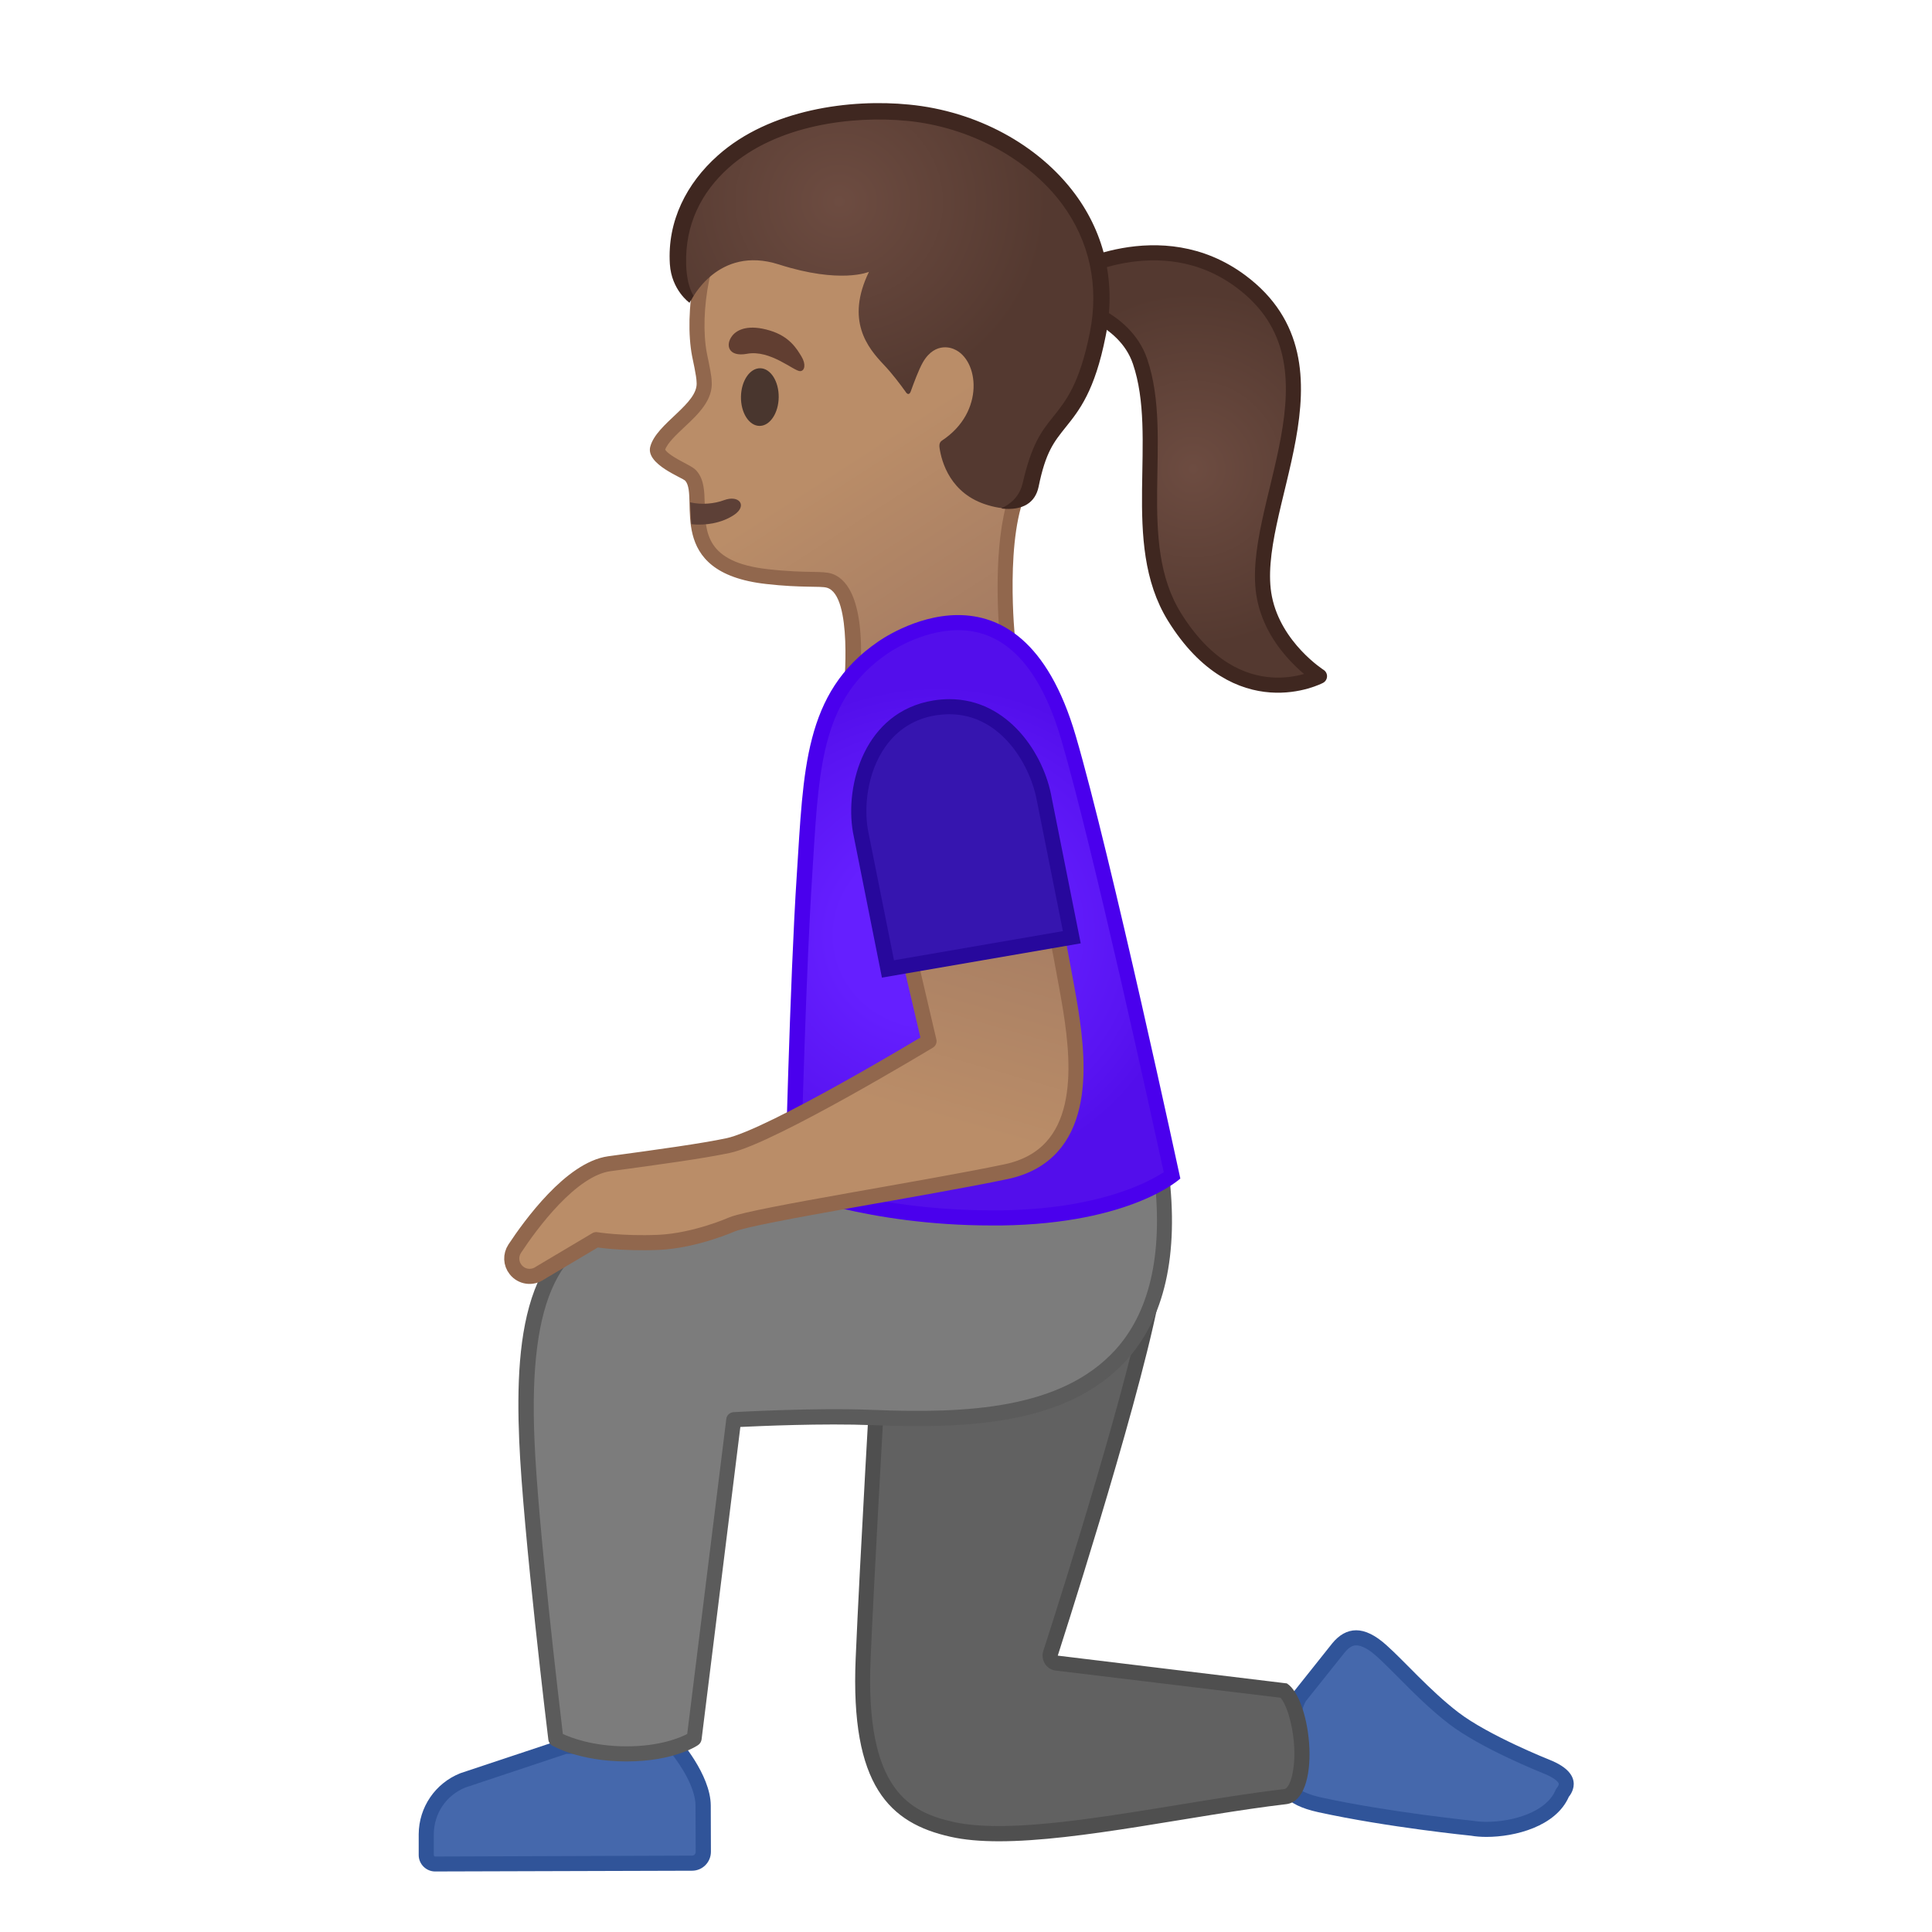
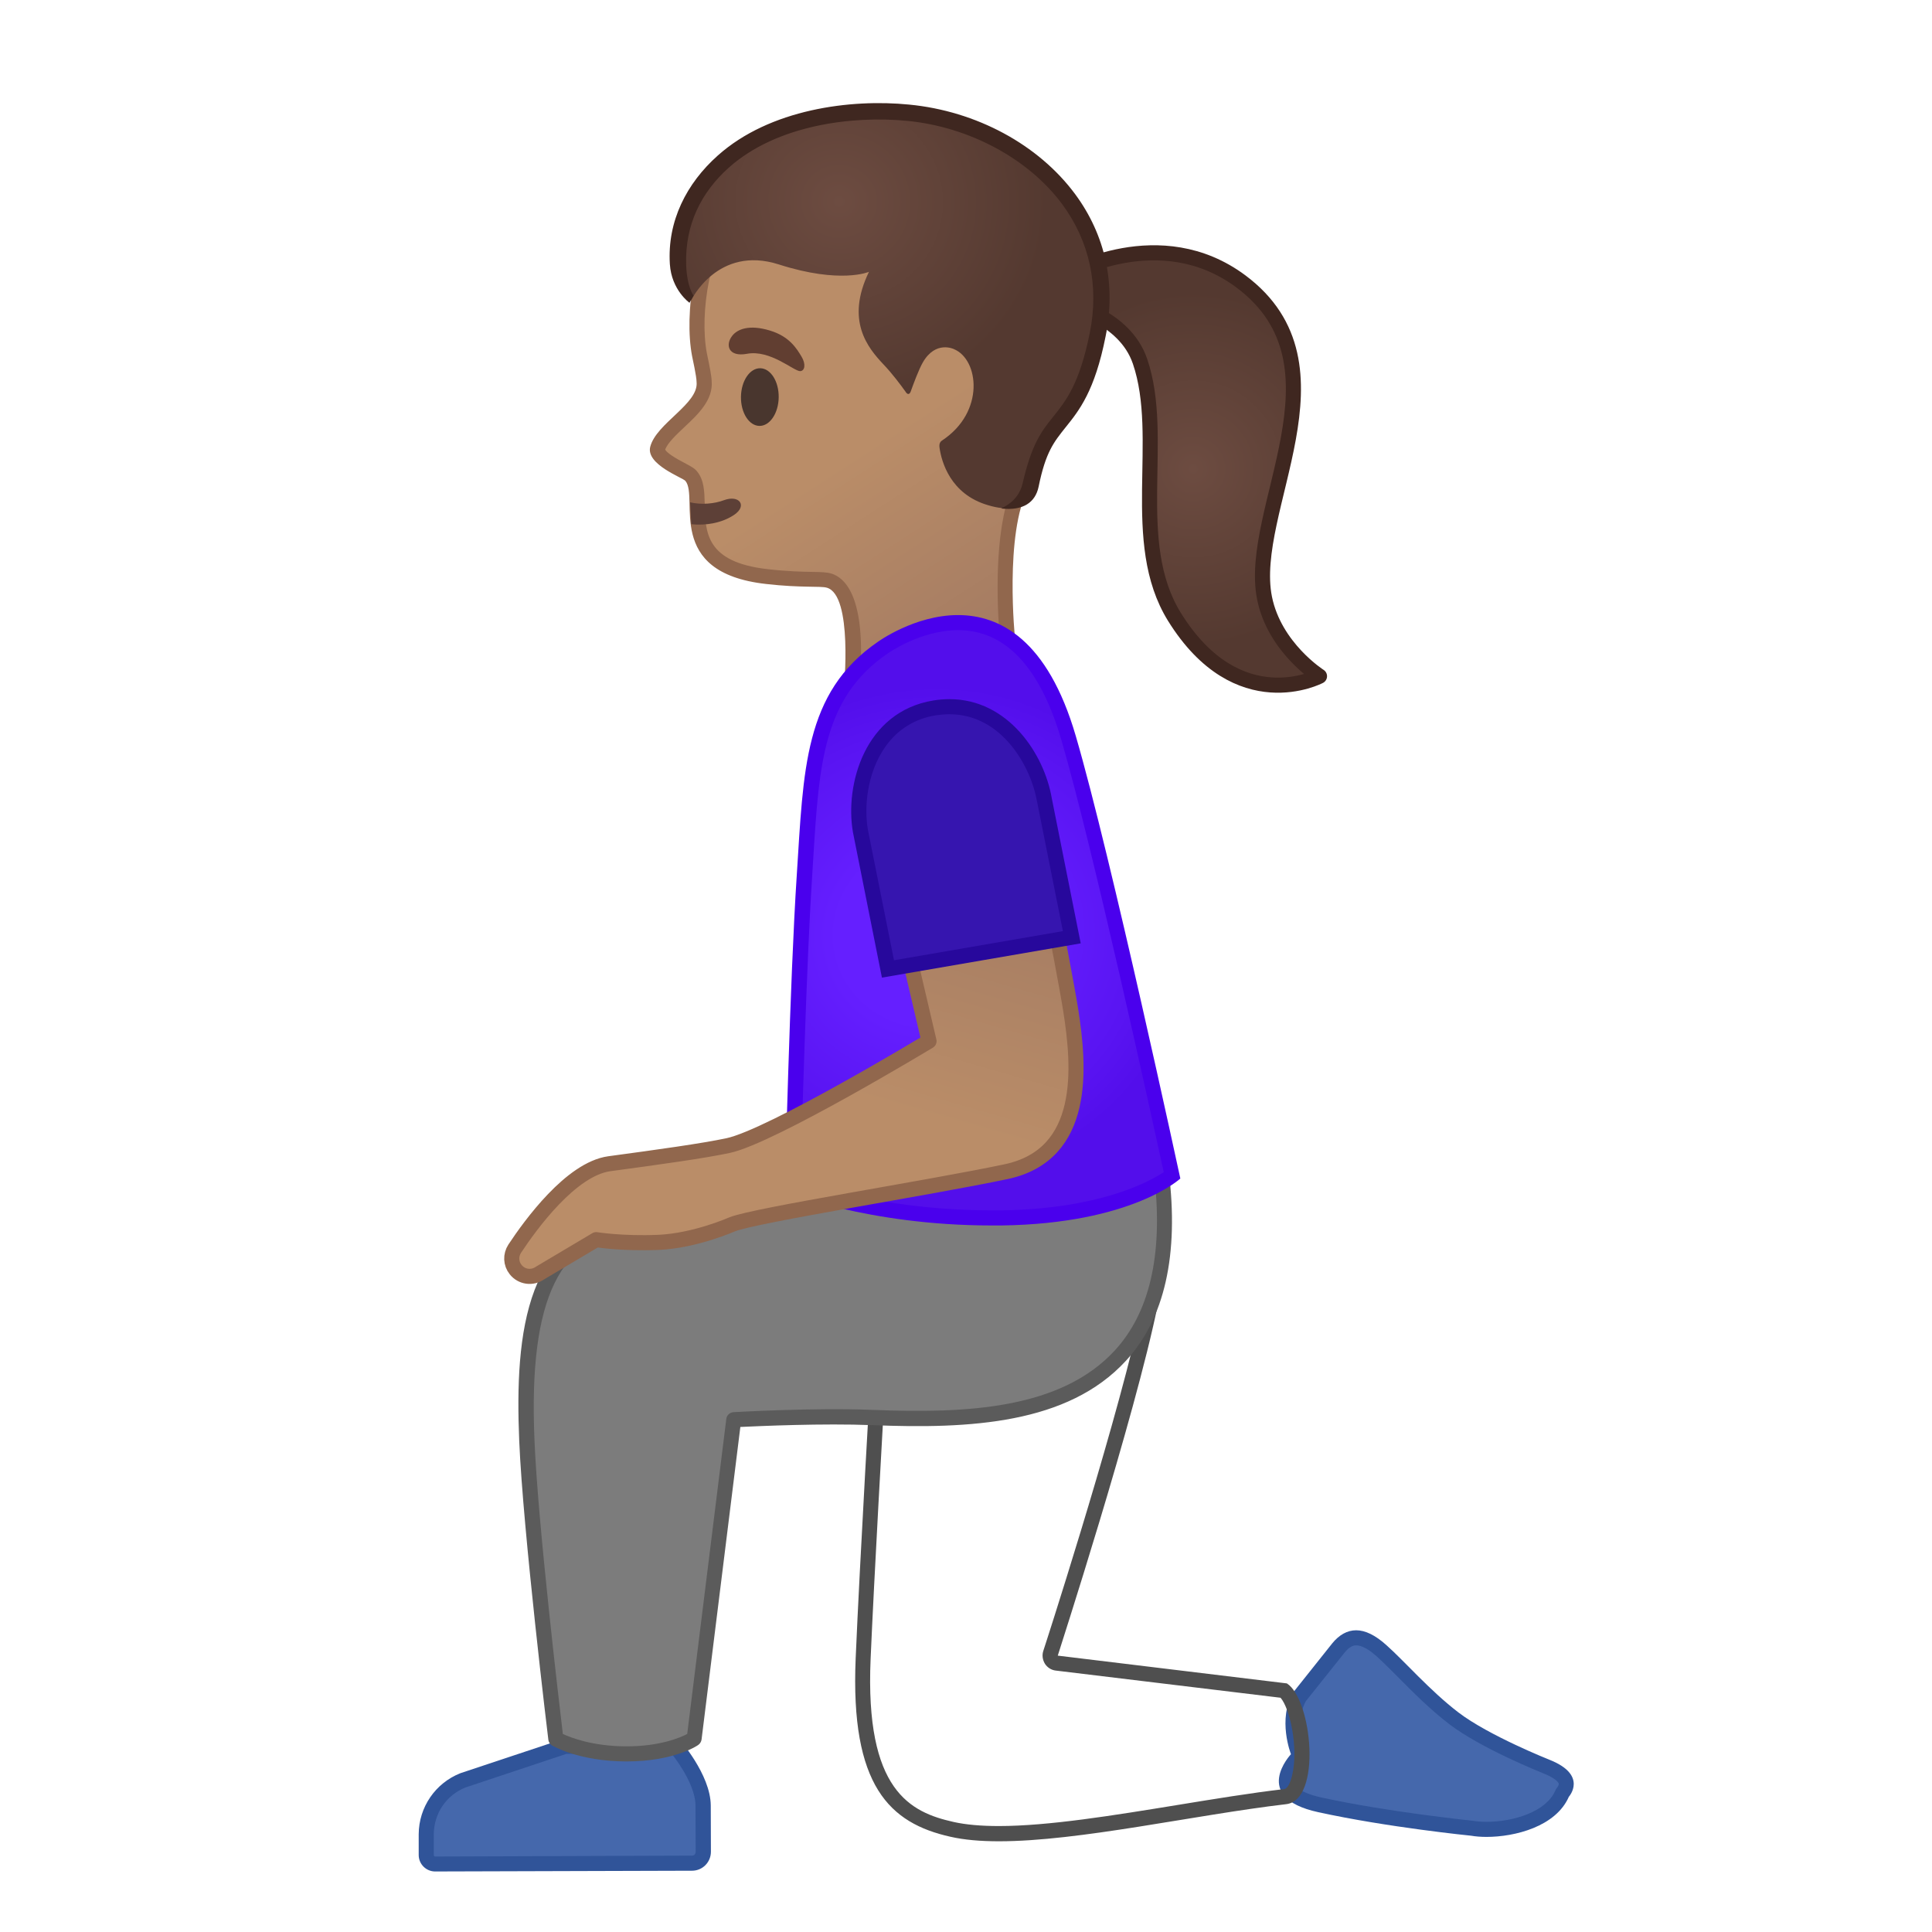
<svg xmlns="http://www.w3.org/2000/svg" enable-background="new 0 0 128 128" viewBox="0 0 128 128">
  <path d="m98.48 121.19c-0.34 0-0.67-0.02-0.94-0.07-0.09-0.01-5.58-0.56-10.11-1.55-1.24-0.27-1.99-0.71-2.16-1.27-0.24-0.78 0.62-1.72 0.62-1.73 0.13-0.14 0.17-0.35 0.1-0.53-0.01-0.02-0.82-2.13 0.12-3.66l2.55-3.19c0.37-0.45 0.77-0.67 1.19-0.67 0.49 0 1.06 0.29 1.69 0.85 0.4 0.36 0.88 0.83 1.4 1.36 1 1.01 2.14 2.15 3.38 3.11 2.04 1.57 5.99 3.15 6.16 3.21 0.73 0.29 1.18 0.65 1.27 1 0.08 0.34-0.18 0.65-0.18 0.65-0.03 0.04-0.06 0.08-0.08 0.13-0.82 1.86-3.54 2.36-5.01 2.36z" fill="#4568AC" />
  <path d="m89.85 109.01c0.36 0 0.83 0.25 1.36 0.73 0.39 0.35 0.85 0.81 1.38 1.34 0.96 0.97 2.16 2.18 3.43 3.15 2.1 1.61 6.11 3.21 6.28 3.28 0.7 0.28 0.94 0.55 0.97 0.66 0.02 0.06-0.04 0.17-0.06 0.2-0.07 0.08-0.13 0.17-0.17 0.27-0.62 1.41-2.79 2.06-4.55 2.06-0.32 0-0.61-0.02-0.85-0.06-0.02 0-0.05-0.01-0.07-0.01-0.05-0.01-5.52-0.56-10.02-1.54-1.49-0.33-1.75-0.79-1.79-0.93-0.12-0.38 0.3-1.02 0.51-1.24 0.27-0.28 0.34-0.69 0.2-1.05-0.01-0.02-0.7-1.86 0.05-3.17l2.53-3.17c0.4-0.52 0.7-0.52 0.8-0.52m0-1c-0.6 0-1.13 0.31-1.58 0.86l-2.58 3.24c-1.08 1.78-0.16 4.11-0.16 4.11s-2.7 2.86 1.8 3.84c4.61 1.01 10.13 1.56 10.13 1.56 0.29 0.05 0.64 0.08 1.02 0.08 1.9 0 4.6-0.69 5.46-2.66 0 0 1.29-1.43-1.28-2.45 0 0-4.03-1.6-6.04-3.14-1.88-1.44-3.58-3.4-4.75-4.44-0.76-0.69-1.43-1-2.02-1z" fill="#305499" />
-   <path d="m66.18 121.49c-1.22 0-2.26-0.1-3.1-0.28-3.79-0.85-6.25-3.1-5.89-11.31 0.24-5.63 0.89-16.88 1.03-19.31 5.64-0.14 15.03-2.7 17.85-3.5-1.67 7.65-6.41 22.29-6.46 22.45-0.05 0.14-0.03 0.3 0.05 0.42 0.08 0.13 0.21 0.21 0.36 0.23l15.05 1.82c0.83 0.7 1.51 3.71 1.04 5.72-0.13 0.56-0.4 1.24-0.95 1.3-2.23 0.26-4.71 0.67-7.1 1.06-4.19 0.69-8.53 1.4-11.88 1.4z" fill="#616161" />
  <path d="m75.39 87.8c-1.8 7.8-6.22 21.44-6.27 21.58-0.09 0.28-0.05 0.59 0.11 0.85 0.16 0.25 0.43 0.42 0.72 0.45l14.89 1.8c0.61 0.69 1.2 3.29 0.77 5.13-0.12 0.53-0.33 0.9-0.52 0.92-2.24 0.26-4.72 0.67-7.11 1.06-4.18 0.68-8.5 1.39-11.81 1.39-1.18 0-2.19-0.09-2.99-0.27-2.86-0.64-5.88-2.06-5.5-10.8 0.23-5.33 0.82-15.71 1-18.85 5.26-0.23 13.29-2.31 16.71-3.26m1.33-1.42zm0 0s-12.54 3.72-18.98 3.72c0 0-0.78 13.4-1.05 19.78-0.36 8.44 2.25 10.91 6.28 11.81 0.92 0.21 2.01 0.3 3.21 0.3 5.32 0 12.92-1.74 19.04-2.46 2.35-0.28 1.72-6.91 0.04-8l-15.18-1.84c-0.01 0 5.13-15.82 6.64-23.31z" fill="#4F4F4F" />
  <path d="m28.83 123.5c-0.16 0-0.31-0.06-0.42-0.17s-0.17-0.26-0.17-0.42v-1.38c0.01-1.59 0.97-2.99 2.45-3.58l6.75-2.24 7.3-0.01c0.45 0.55 1.84 2.38 1.84 3.94l0.01 3.06c0 0.2-0.08 0.39-0.22 0.53s-0.33 0.22-0.53 0.22l-17.01 0.05z" fill="#4568AC" />
  <path d="m44.5 116.19c0.61 0.77 1.58 2.26 1.58 3.44l0.01 3.06c0 0.09-0.04 0.14-0.07 0.18s-0.09 0.07-0.18 0.07l-17.01 0.06c-0.03 0-0.05-0.01-0.06-0.03-0.02-0.02-0.03-0.04-0.03-0.07v-1.38c0.01-1.38 0.83-2.59 2.11-3.1l6.67-2.22 6.98-0.01m0.47-1-7.62 0.01-6.85 2.28c-1.66 0.66-2.75 2.25-2.76 4.04v1.38c0 0.6 0.49 1.09 1.09 1.09l17.02-0.05c0.69 0 1.25-0.56 1.25-1.26l-0.01-3.06c-0.01-2.07-2.12-4.43-2.12-4.43z" fill="#305499" />
  <path d="m76.94 77.63-18.04 1.23s-10.26 1.42-16.62 1.97-7.73 6.33-7.38 14.61c0.25 6.01 1.93 19.77 1.93 19.77s1.67 0.99 4.69 0.99 4.49-1.01 4.49-1.01l2.62-21.13s5.17-0.31 9.22-0.15c8.59 0.35 21.1-0.05 19.09-16.28z" fill="#7C7C7C" />
  <path d="m41.51 116.7c-3.12 0-4.87-1.02-4.94-1.06-0.13-0.08-0.22-0.22-0.24-0.37-0.02-0.14-1.68-13.85-1.93-19.81-0.3-7.12 0.4-14.49 7.84-15.13 6.28-0.54 16.49-1.95 16.59-1.96l18.07-1.23c0.29-0.03 0.5 0.17 0.53 0.44 0.69 5.55-0.27 9.79-2.84 12.58-3.84 4.18-10.33 4.52-16.78 4.26-3.33-0.13-7.45 0.06-8.76 0.12l-2.57 20.71c-0.02 0.14-0.1 0.27-0.21 0.35-0.05 0.05-1.62 1.1-4.76 1.1zm-4.22-1.82c0.52 0.24 1.99 0.82 4.22 0.82 2.22 0 3.56-0.58 4.02-0.82l2.59-20.88c0.03-0.24 0.23-0.42 0.47-0.44 0.05 0 5.24-0.31 9.27-0.15 6.21 0.25 12.43-0.06 16-3.94 2.29-2.49 3.18-6.3 2.64-11.31l-17.56 1.19c-0.07 0.01-10.31 1.42-16.61 1.96-5.25 0.45-7.32 4.67-6.92 14.09 0.22 5.48 1.65 17.55 1.88 19.48z" fill="#5B5B5B" />
  <radialGradient id="e" cx="79.043" cy="31.072" r="11.73" gradientUnits="userSpaceOnUse">
    <stop stop-color="#6D4C41" offset="0" />
    <stop stop-color="#543930" offset="1" />
  </radialGradient>
  <path d="m70.68 18.22s6.17-3.58 11.54 0.43c7.47 5.58 0.38 15.13 1.56 20.98 0.66 3.28 3.64 5.17 3.64 5.17s-5.4 2.85-9.61-3.93c-3.08-4.97-0.55-11.86-2.28-16.93-1.04-3.05-4.83-3.81-4.83-3.81l-0.02-1.91z" fill="url(#e)" />
  <path d="m70.68 18.22s6.17-3.58 11.54 0.43c7.47 5.58 0.38 15.13 1.56 20.98 0.66 3.28 3.64 5.17 3.64 5.17s-5.4 2.85-9.61-3.93c-3.08-4.97-0.55-11.86-2.28-16.93-1.04-3.05-4.83-3.81-4.83-3.81l-0.02-1.91z" fill="none" stroke="#3F2720" stroke-linejoin="round" stroke-miterlimit="10" />
  <linearGradient id="d" x1="155.62" x2="171" y1="-109.66" y2="-78.569" gradientTransform="matrix(.994 -.113 .113 .994 -93.216 138.59)" gradientUnits="userSpaceOnUse">
    <stop stop-color="#BA8D68" offset=".556" />
    <stop stop-color="#A47B62" offset="1" />
  </linearGradient>
  <path d="m56.48 44.96c0.14-2.01 0.19-5.96-1.54-6.48-0.24-0.07-0.57-0.08-1.12-0.09-0.66-0.01-1.66-0.03-3.01-0.18-4.53-0.51-4.58-2.88-4.62-4.79-0.02-0.77-0.03-1.44-0.39-1.87-0.11-0.13-0.27-0.21-0.59-0.38-0.48-0.25-1.77-0.92-1.64-1.44 0.15-0.58 0.81-1.2 1.44-1.8 0.86-0.81 1.75-1.65 1.64-2.67 0-0.27-0.13-0.93-0.28-1.61l-0.04-0.17c-0.26-1.37-0.21-3.24 0.15-5 1.13-5.57 4.6-8.97 9.78-9.59 0.36-0.04 0.72-0.06 1.09-0.06 4.61 0 9.89 3.24 12.28 7.53 1.47 2.64 0.4 11.3-1.94 15.71-1.46 2.74-1.12 8.33-0.99 9.92l-10.22 2.97z" fill="url(#d)" />
  <path d="m57.37 9.34c4.37 0 9.57 3.2 11.85 7.28 1.39 2.48 0.29 11.02-1.95 15.23-1.41 2.65-1.22 7.77-1.08 9.78l-9.17 2.65c0.24-4.85-1.08-6.02-1.94-6.28-0.31-0.09-0.66-0.1-1.25-0.11-0.65-0.01-1.63-0.03-2.96-0.18-4.1-0.46-4.14-2.42-4.18-4.3-0.02-0.86-0.04-1.61-0.51-2.18-0.17-0.21-0.37-0.31-0.74-0.51-0.79-0.41-1.25-0.72-1.37-0.93 0.15-0.44 0.75-1 1.28-1.5 0.9-0.84 1.91-1.8 1.8-3.04-0.01-0.35-0.13-0.94-0.29-1.71l-0.03-0.15c-0.25-1.31-0.2-3.1 0.15-4.81 0.63-3.09 2.67-8.4 9.35-9.19 0.34-0.03 0.69-0.05 1.04-0.05m0-1c-0.39 0-0.77 0.02-1.15 0.07-5.84 0.69-9.15 4.73-10.22 9.98-0.39 1.9-0.41 3.82-0.15 5.19 0.03 0.16 0.3 1.36 0.3 1.73 0.15 1.44-2.67 2.73-3.07 4.29-0.3 1.17 2.14 2.04 2.33 2.26 0.92 1.11-1.43 6.07 5.34 6.83 2.36 0.27 3.62 0.12 4.04 0.25 1.73 0.51 1.12 6.68 1.12 6.68l11.34-3.28s-0.73-7 0.9-10.05c2.29-4.3 3.59-13.24 1.94-16.19-2.38-4.22-7.78-7.76-12.72-7.76z" fill="#91674D" />
  <path d="m48.82 31.61-2.63 0.3s0.22 1.21 0.35 1.7c0.7 2.69 2.37 5.58 7.06 5.49 0.42-0.01-1.99-6.05-1.99-6.05l-2.79-1.44z" fill="none" />
  <path d="m45.8 34.73c0.94 0.1 2.02-0.07 2.84-0.62 0.9-0.61 0.33-1.35-0.68-0.97-0.61 0.23-1.47 0.32-2.24 0.14l0.08 1.45z" fill="#5D4037" />
  <ellipse transform="matrix(.014 -1 1 .014 23.336 76.269)" cx="50.33" cy="26.3" rx="1.91" ry="1.25" fill="#49362E" />
  <path d="m49.49 23.44c-1.24 0.23-1.45-0.59-0.98-1.19 0.34-0.44 1.12-0.77 2.5-0.35 1.3 0.39 1.78 1.21 2.09 1.72s0.22 0.96-0.09 0.97c-0.42 0-1.98-1.44-3.52-1.15z" fill="#613E31" />
  <radialGradient id="c" cx="78.062" cy="-159.8" r="13.252" gradientTransform="matrix(1.038 .016 -.01 1 -27.026 171.9)" gradientUnits="userSpaceOnUse">
    <stop stop-color="#6D4C41" offset="0" />
    <stop stop-color="#543930" offset="1" />
  </radialGradient>
  <path d="m60.34 25.93c0.19-0.53 0.54-1.47 0.8-1.92 0.85-1.48 2.06-0.88 2.06-0.88 1.65 0.68 2.08 4.16-0.78 6.05-0.07 0.05-0.23 0.15-0.17 0.51 0.13 0.88 0.7 3.05 3.21 3.78 0.33 0.1 0.63 0.16 0.9 0.19 0.86 0.11 1.63-0.51 1.8-1.36 1.05-5.19 3.25-3.55 4.58-10.15 1.67-8.34-5.44-14-12.54-14.7-6.4-0.63-15.14 1.78-15.26 10.04-0.02 1.51 0.85 2.41 0.85 2.41s1.75-3.68 5.81-2.38c4.09 1.31 5.97 0.49 5.97 0.49-1.57 3.24-0.07 5.04 0.97 6.14 0.59 0.62 1.13 1.35 1.44 1.78 0.13 0.23 0.28 0.23 0.36 0z" fill="url(#c)" />
  <path d="m71.23 12.86c-2.43-3.28-6.54-5.5-10.99-5.93-3.88-0.39-9.24 0.3-12.68 3.37-2.07 1.84-3.36 4.35-3.18 7.2 0.11 1.72 1.3 2.56 1.3 2.56l0.27-0.47s-0.45-0.6-0.49-2.07c-0.08-2.63 0.99-4.77 2.82-6.41 3.18-2.84 8.2-3.46 11.85-3.1 4.09 0.4 8.01 2.51 10.23 5.5 1.83 2.47 2.47 5.43 1.84 8.55-0.68 3.37-1.57 4.49-2.44 5.57-0.8 0.99-1.42 1.84-2.01 4.4-0.3 1.3-1.5 1.65-1.41 1.66 1.43 0.16 2.25-0.39 2.47-1.44 0.47-2.31 1.01-2.96 1.79-3.94 0.9-1.12 1.93-2.4 2.65-6.03 0.7-3.44-0.01-6.7-2.02-9.42z" fill="#3F2720" />
  <radialGradient id="b" cx="59.888" cy="62.454" r="17.194" gradientTransform="matrix(.98 -.201 .192 .934 -8.938 15.554)" gradientUnits="userSpaceOnUse">
    <stop stop-color="#651FFF" offset=".364" />
    <stop stop-color="#5914F2" offset=".812" />
    <stop stop-color="#530EEB" offset="1" />
  </radialGradient>
  <path d="m65.72 80.69c-6.95 0-11.93-1.63-13.2-2.09 0.05-2.23 0.37-14.41 0.78-20.62l0.08-1.3c0.39-6.22 0.67-10.72 5.06-13.74 0.03-0.02 2.35-1.69 5.03-1.69 3.38 0 5.84 2.57 7.32 7.64 2.14 7.34 6.28 26.36 6.85 28.99-0.83 0.62-4.18 2.7-11.28 2.81h-0.64z" fill="url(#b)" />
  <path d="m63.48 41.75c3.13 0 5.43 2.45 6.84 7.28 2.07 7.07 6 25.04 6.78 28.63-1.1 0.72-4.37 2.43-10.73 2.53h-0.64c-6.37 0-11.06-1.38-12.69-1.94 0.07-2.96 0.38-14.31 0.77-20.24l0.08-1.3c0.38-6.08 0.66-10.48 4.87-13.38 0.01-0.01 2.19-1.58 4.72-1.58m-0.01-1c-2.88 0-5.32 1.78-5.32 1.78-4.9 3.37-4.91 8.51-5.36 15.42-0.46 6.91-0.79 20.99-0.79 20.99s5.44 2.25 13.71 2.25h0.65c8.64-0.12 11.84-3.11 11.84-3.11s-4.6-21.37-6.93-29.33c-1.86-6.37-5.03-8-7.8-8z" fill="#4A00ED" />
  <linearGradient id="a" x1="52.053" x2="58.932" y1="79.651" y2="55.738" gradientUnits="userSpaceOnUse">
    <stop stop-color="#BA8D68" offset=".321" />
    <stop stop-color="#A47B62" offset="1" />
  </linearGradient>
  <path d="m57.91 53.42 3.64 15.56s-10.46 6.32-13.32 6.92c-1.71 0.36-4.61 0.76-7.86 1.2-2.54 0.35-5.22 4.04-6.27 5.63-0.28 0.43-0.26 0.98 0.06 1.38h0c0.39 0.5 1.1 0.6 1.62 0.23l3.72-2.21s1.68 0.28 4.13 0.18c2.45-0.11 4.89-1.2 4.89-1.2 1.64-0.63 12.89-2.38 18.12-3.48 5.38-1.13 4.89-6.94 4.3-10.69-0.48-3.04-2.78-14.5-2.78-14.5l-10.25 0.98z" fill="url(#a)" stroke="#91674D" stroke-linecap="round" stroke-linejoin="round" stroke-miterlimit="10" />
  <path d="m57 55.04c-0.26-1.52-0.09-3.99 1.27-5.89 0.89-1.25 2.12-2.01 3.64-2.25 0.33-0.05 0.66-0.08 0.99-0.08 3.81 0 5.88 3.76 6.29 6.14l1.83 9.14-12.18 2.1-1.84-9.16z" fill="#3615AF" />
  <path d="m62.9 47.32c3.5 0 5.41 3.51 5.8 5.75l1.72 8.62-11.19 1.93-1.73-8.65c-0.25-1.44-0.09-3.75 1.18-5.53 0.81-1.13 1.93-1.82 3.32-2.05 0.3-0.04 0.6-0.07 0.9-0.07m0-1c-0.34 0-0.7 0.03-1.07 0.09-4.53 0.74-5.87 5.57-5.32 8.73l1.92 9.63 13.17-2.27-1.92-9.63c-0.5-2.91-2.88-6.55-6.78-6.55z" fill="#27089C" />
</svg>